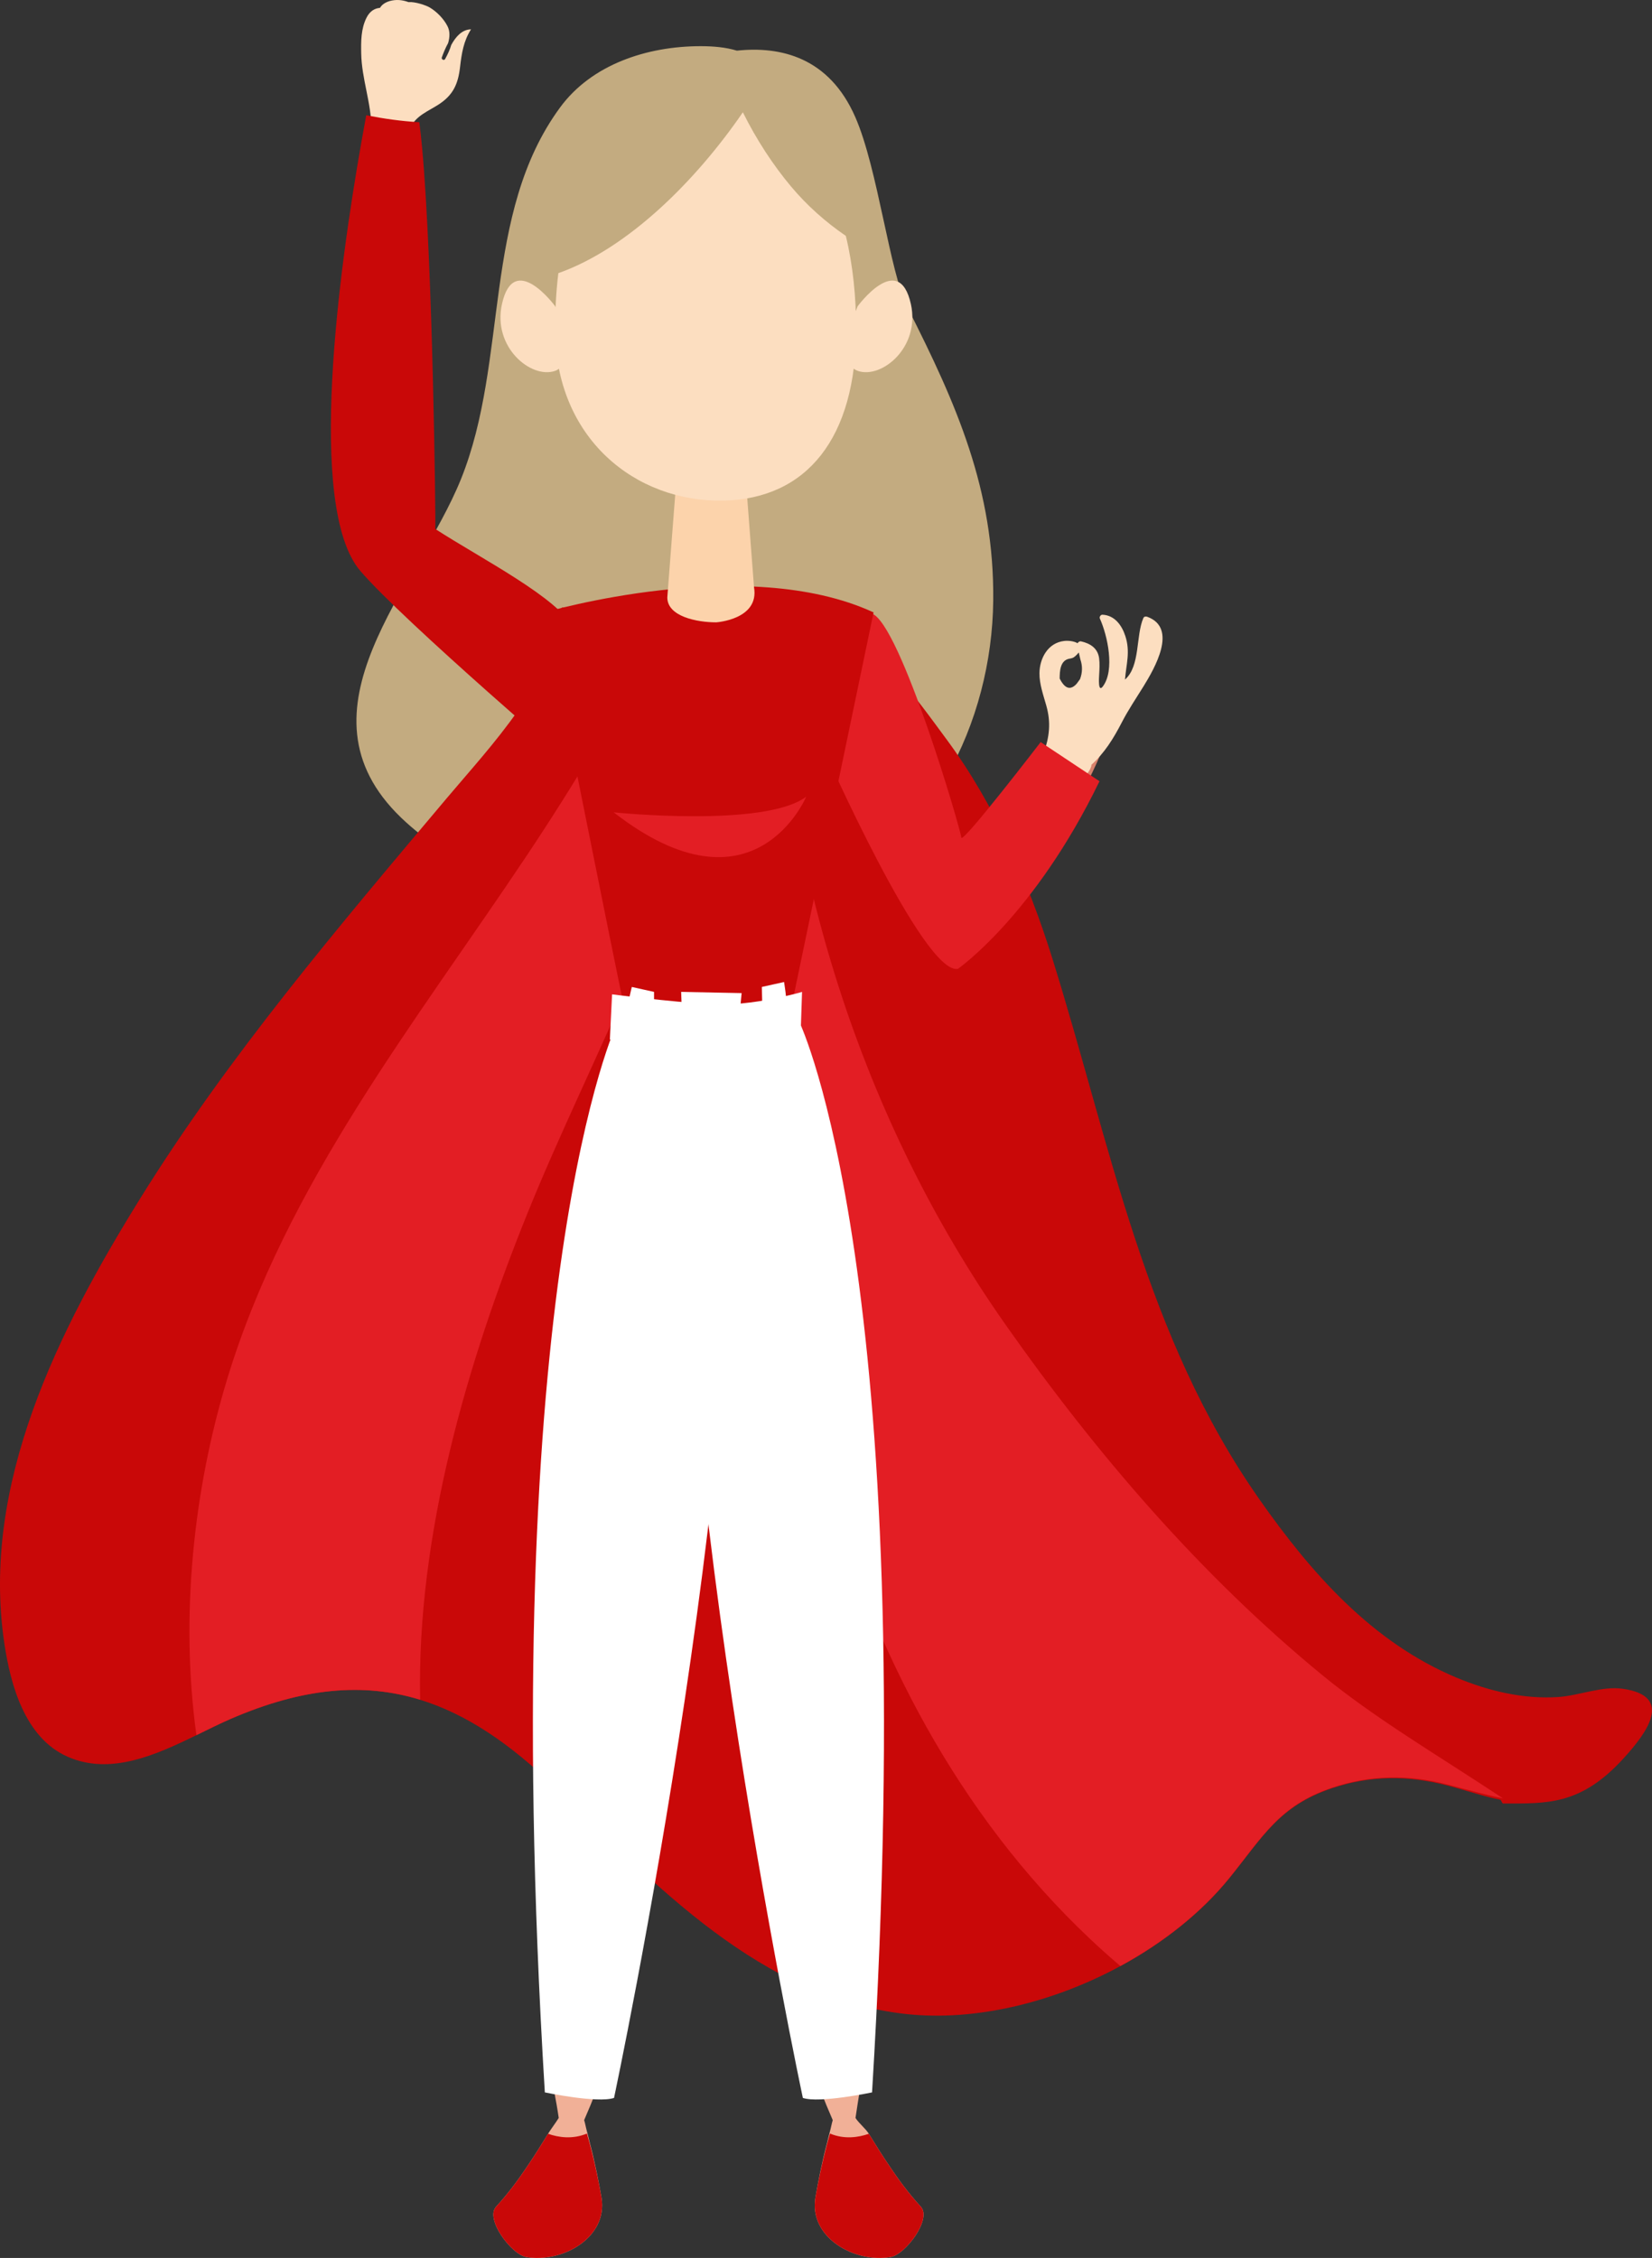
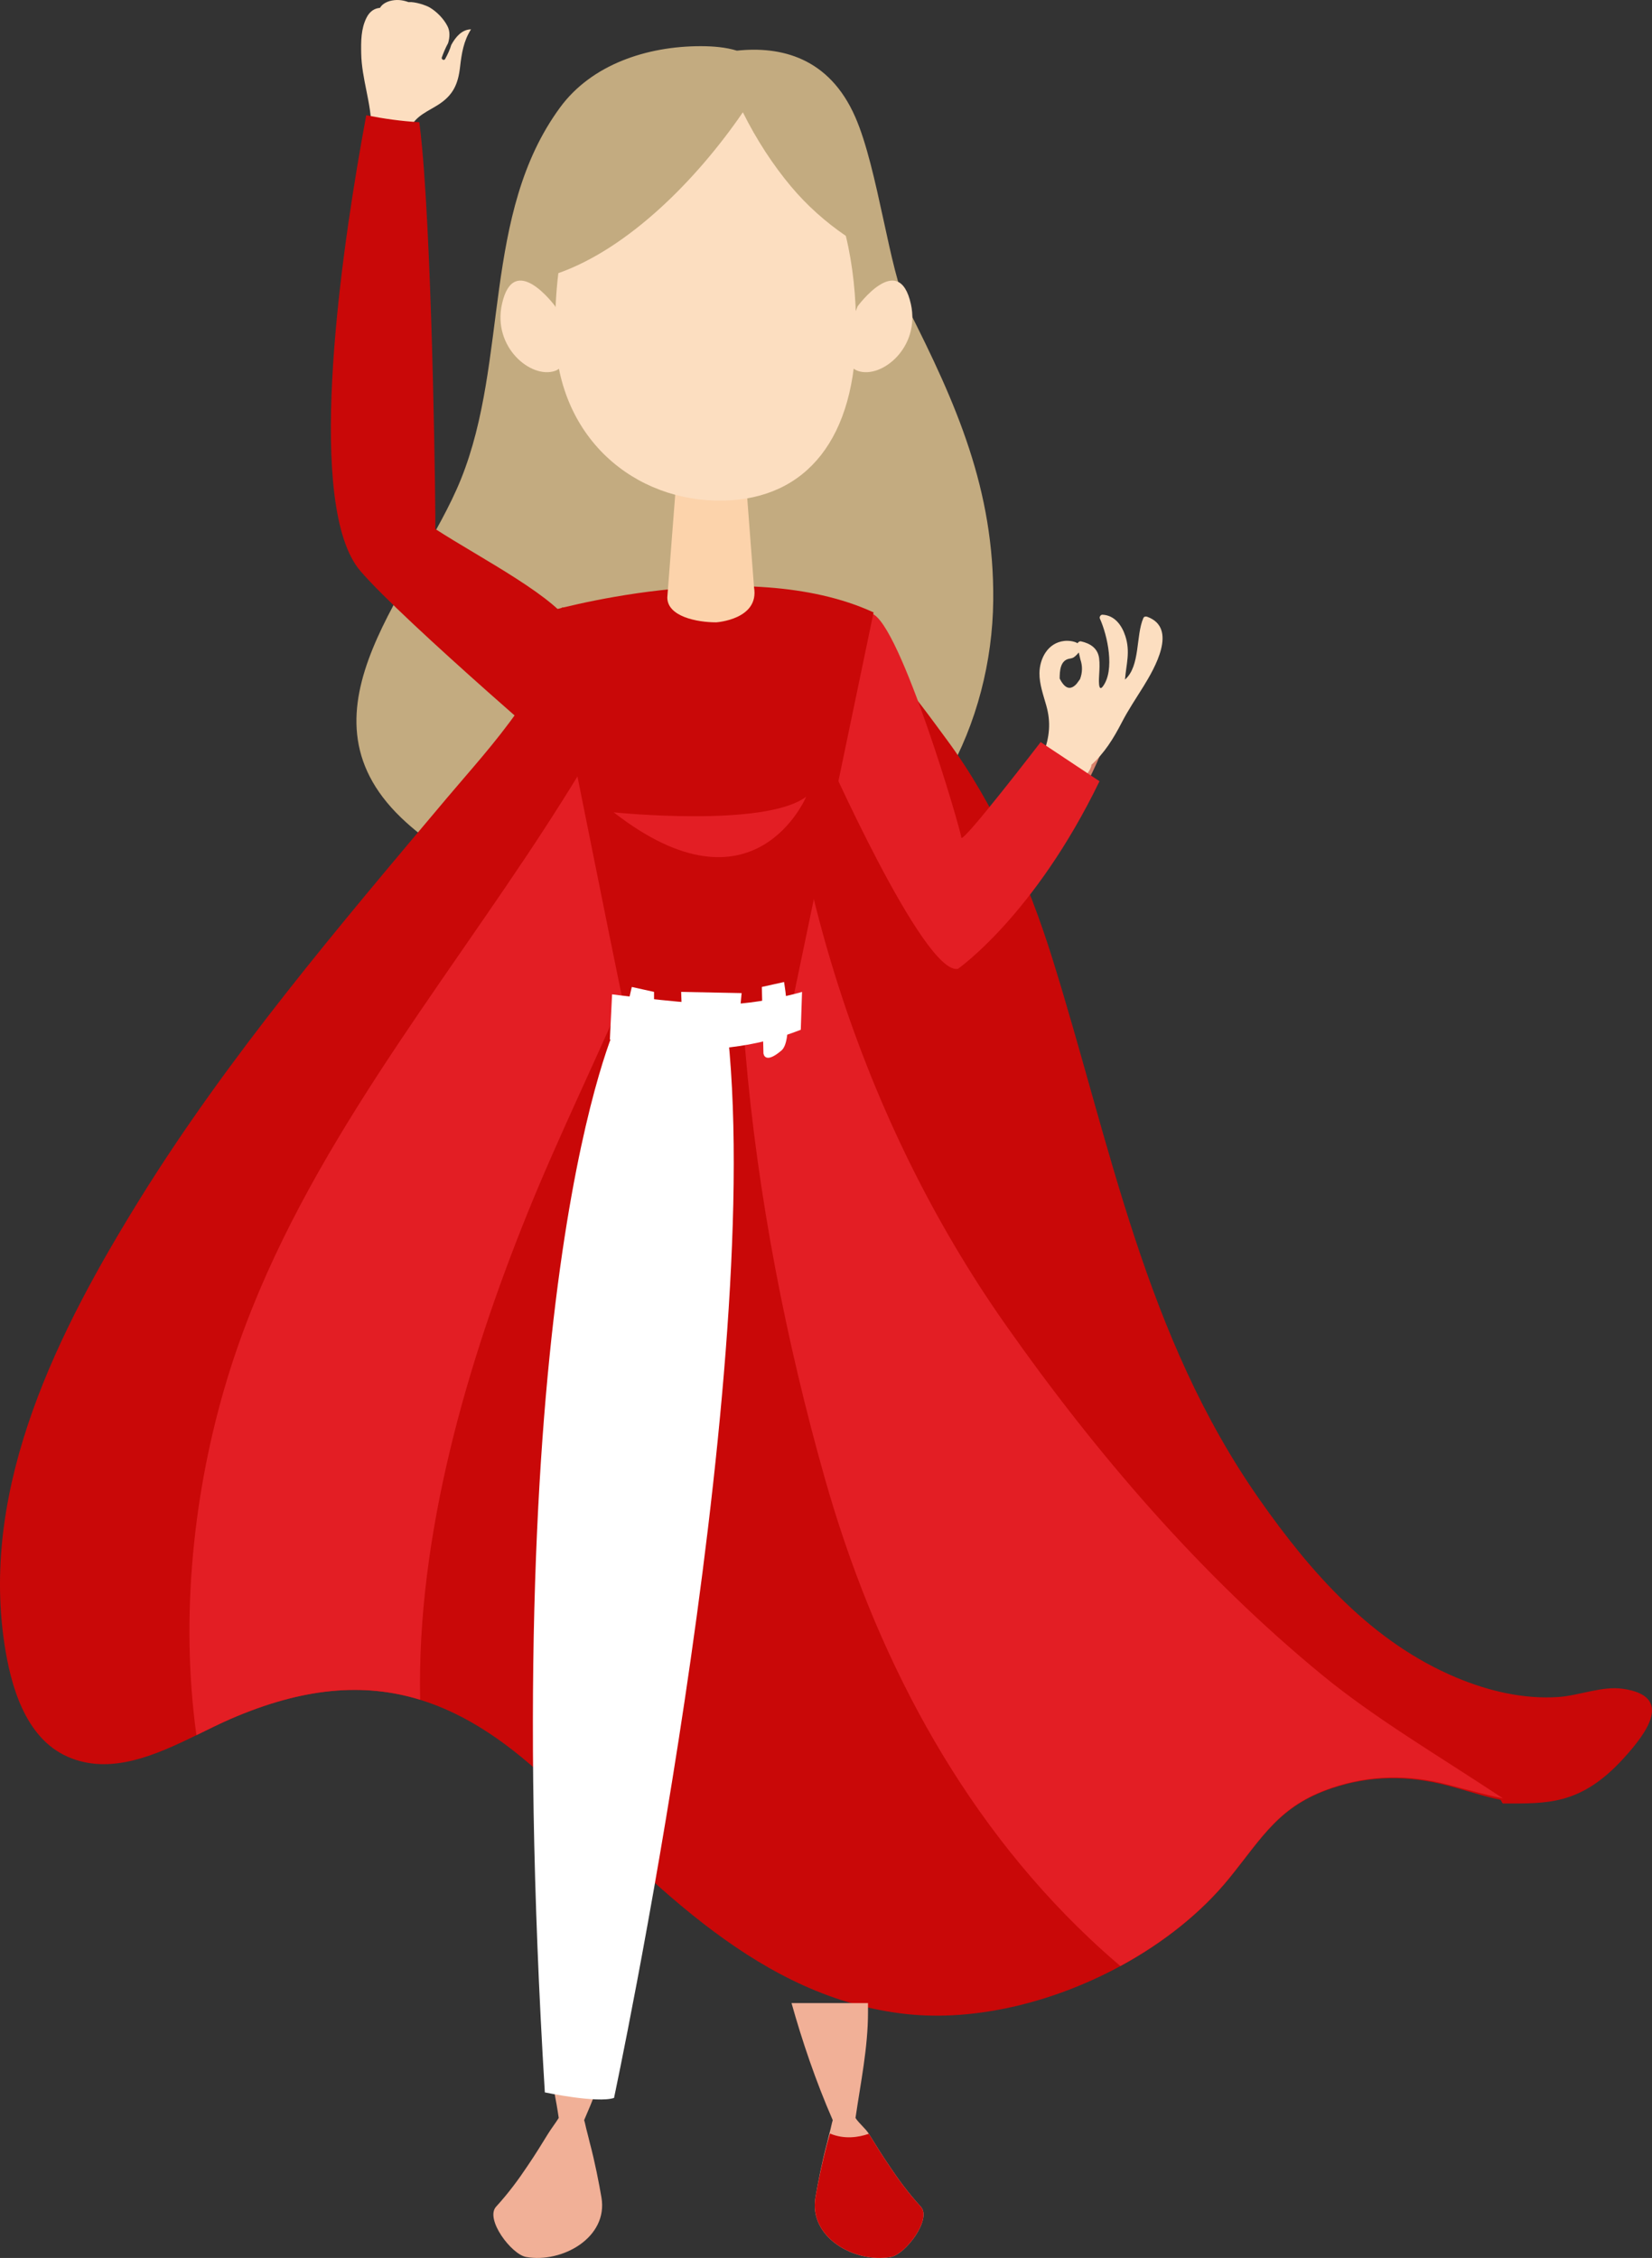
<svg xmlns="http://www.w3.org/2000/svg" xml:space="preserve" width="87.798mm" height="120mm" style="shape-rendering:geometricPrecision; text-rendering:geometricPrecision; image-rendering:optimizeQuality; fill-rule:evenodd; clip-rule:evenodd" viewBox="0 0 66188 90464">
  <rect x="0" y="0" width="66188" height="90464" fill="#333333" stroke="none" />
  <defs>
    <style type="text/css">  .fil2 {fill:#E31E24;fill-rule:nonzero} .fil5 {fill:#F1B097;fill-rule:nonzero} .fil4 {fill:#D9826C;fill-rule:nonzero} .fil0 {fill:#C3AB80;fill-rule:nonzero} .fil1 {fill:#C90808;fill-rule:nonzero} .fil7 {fill:#FCD3AB;fill-rule:nonzero} .fil3 {fill:#FCDEC0;fill-rule:nonzero} .fil6 {fill:white;fill-rule:nonzero}  </style>
  </defs>
  <g id="Слой_x0020_1">
    <g id="_856678496">
      <path class="fil0" d="M36362 12324c-724,-1429 -1184,-5553 -2094,-7632 -1048,-2397 -2989,-2848 -4745,-2663 -444,-136 -947,-179 -1445,-179 -2165,-1 -4376,737 -5636,2452 -3140,4275 -2052,10116 -3970,14886 -1745,4338 -6889,9262 -2396,13577 3758,3609 11617,5068 16433,3172 4762,-1873 7235,-7027 7285,-11874 46,-4440 -1470,-7866 -3432,-11739z" />
      <path class="fil1" d="M65030 70468c-1710,1865 -3045,1788 -4811,1788 0,0 0,0 -1,0 -35,0 -72,-141 -107,-149 -634,-123 -1325,-363 -2110,-570 -1570,-410 -3099,-410 -4638,109 -2115,713 -2766,1943 -4108,3602 -1122,1386 -2651,2594 -4368,3526 0,0 -1,-3 -1,-2 -2664,1446 -5782,2218 -8555,1922 -5871,-630 -10088,-5191 -14083,-9077 -1803,-1756 -3558,-2944 -5415,-3516 -2281,-704 -4717,-478 -7589,765 -438,190 -899,421 -1375,653 -1635,800 -3452,1618 -5160,863 -1711,-755 -2287,-2874 -2537,-4552 -947,-6367 2173,-12534 5428,-17786 3546,-5723 7974,-10924 12299,-16064 1753,-2083 4346,-4763 4608,-7638l4221 151 1963 69 1980 72 387 12 1984 72c1923,760 3708,3318 4891,4916 1908,2580 3285,5731 4235,8783 2340,7497 3695,15111 8305,21674 2063,2937 4494,5702 7876,7120 1280,536 2685,873 4079,780 838,-55 1759,-452 2597,-330 2043,296 968,1756 5,2807z" />
      <path class="fil2" d="M28500 28659c-905,6892 -4811,13612 -7382,19987 -2394,5934 -4424,12846 -4285,19454 -2281,-704 -4717,-477 -7589,766 -438,190 -899,421 -1375,653 -656,-4749 -116,-9796 1212,-14198 2373,-7869 7536,-14316 12021,-21039 1918,-2874 3711,-5857 5270,-8939 127,-252 244,-541 356,-850l1963 69c26,1380 -15,2760 -191,4097z" />
      <path class="fil2" d="M60218 72051c-663,-132 -1389,-336 -2217,-553 -1570,-410 -3099,-390 -4638,129 -2115,713 -2766,1953 -4108,3611 -1122,1386 -2651,2599 -4368,3531l-1 -2c-427,-362 -831,-725 -1214,-1087 -5284,-4984 -8669,-11535 -10630,-18469 -3043,-10758 -4655,-23414 -2371,-34577l387 12c274,10072 3453,20210 9225,28420 3627,5160 7812,10037 12695,14047 2109,1732 4670,3238 7133,4868 35,23 72,46 107,70z" />
      <path class="fil3" d="M18080 1800c-57,195 -145,381 -247,566 -42,74 -159,12 -132,-65 64,-177 146,-382 253,-575 67,-229 83,-467 -26,-679 -150,-294 -429,-581 -714,-749 -137,-81 -579,-237 -849,-213 -92,-36 -190,-60 -288,-74 -231,-32 -509,7 -702,142 -65,45 -113,101 -152,163 -212,16 -410,133 -539,395 -223,447 -221,940 -212,1426 17,1026 410,1994 408,3018 9,3 16,10 24,18 158,232 511,282 772,289 349,9 632,-30 792,-383 200,-440 711,-637 1091,-883 590,-377 795,-820 873,-1507 63,-549 143,-1051 440,-1513 -359,4 -613,295 -792,624z" />
      <path class="fil1" d="M23360 31049c0,0 -7186,-6144 -8923,-8175 -2179,-2543 -839,-12173 38,-17157 69,-398 136,-766 198,-1100 705,139 1413,241 2127,279 40,300 77,650 113,1037 428,4650 546,14939 528,15261 1785,1159 4997,2795 5524,3981 464,1039 1039,2514 1055,3533 26,1480 -660,2341 -660,2341z" />
      <path class="fil4" d="M34223 31622c0,0 2713,6737 4038,6805 1324,65 5974,-7434 6265,-9564l-1345 -461 -4722 6049 -1811 -4536 -2425 1707z" />
      <path class="fil3" d="M43222 26142c19,91 40,183 63,276 91,264 86,528 -14,793 -46,61 -90,123 -135,184 -248,273 -474,202 -680,-211 2,-297 17,-736 402,-796 156,-25 191,-65 298,-172 26,-26 48,-50 66,-74zm2746 -1430c-58,-21 -132,-15 -159,50 -307,702 -118,1926 -736,2465 48,-614 221,-1107 14,-1744 -142,-437 -430,-831 -915,-855 -71,-5 -134,87 -106,153 309,684 609,2063 122,2718 -204,275 -156,-358 -150,-459 12,-227 28,-447 -2,-672 -55,-400 -357,-590 -723,-672 -55,-11 -116,23 -136,76 -139,-84 -370,-113 -542,-92 -651,75 -982,695 -989,1289 -4,437 157,884 274,1299 193,686 127,1238 -102,1911 -14,38 -5,70 13,93 -217,987 1555,1472 1892,425 6,-20 6,-39 3,-55 521,-467 884,-1050 1219,-1699 260,-504 572,-964 872,-1448 435,-708 1386,-2331 151,-2783z" />
      <path class="fil2" d="M32984 29966c0,0 4020,9117 5395,8851 0,0 3067,-2135 5673,-7518l-2358 -1567c0,0 -3164,4121 -3179,3825 -15,-296 -2439,-8570 -3584,-8976 -1144,-405 -1947,5385 -1947,5385z" />
      <path class="fil1" d="M24983 40220c-150,-592 -3162,-15684 -3162,-15684 0,0 8040,-2373 13179,0l-3295 15816 -6722 -132z" />
      <path class="fil2" d="M24588 32546c0,0 6043,626 7711,-625 0,0 -2086,5002 -7711,625z" />
      <path class="fil5" d="M24098 88045c269,1601 -1570,2633 -3017,2381 -589,-103 -1659,-1519 -1204,-2017 483,-528 896,-1084 1271,-1649 285,-420 549,-845 810,-1271 131,-212 297,-424 428,-635 -205,-1414 -605,-2821 -605,-4235l0 -366 3275 0c-422,1500 -962,3111 -1652,4689 38,114 75,325 111,447 38,131 75,310 111,445 207,770 375,1643 472,2211z" />
-       <path class="fil1" d="M21081 90426c-589,-103 -1659,-1519 -1204,-2017 483,-528 896,-1084 1271,-1649 285,-420 549,-845 810,-1271 418,146 979,231 1557,-9 38,131 75,264 111,399 207,770 375,1598 472,2166 269,1601 -1570,2633 -3017,2381z" />
      <path class="fil6" d="M24721 40993c0,0 -4887,10243 -2892,42838 0,0 2107,444 2772,222 0,0 6032,-28328 4568,-42547l-4448 -513z" />
      <path class="fil5" d="M32670 88045c-268,1601 1571,2633 3017,2381 590,-103 1660,-1519 1204,-2017 -483,-528 -895,-1084 -1270,-1649 -285,-420 -550,-845 -811,-1271 -131,-212 -403,-424 -534,-635 206,-1414 501,-2821 501,-4235l0 -366 -3064 0c421,1500 962,3111 1651,4689 -37,114 -75,325 -111,447 -38,131 -74,310 -111,445 -207,770 -375,1643 -472,2211z" />
      <path class="fil1" d="M35687 90426c590,-103 1660,-1519 1204,-2017 -483,-528 -895,-1084 -1270,-1649 -285,-420 -550,-845 -811,-1271 -418,146 -980,231 -1557,-9 -38,131 -74,264 -111,399 -207,770 -375,1598 -472,2166 -268,1601 1571,2633 3017,2381z" />
-       <path class="fil6" d="M32047 40993c0,0 4887,10243 2892,42838 0,0 -2106,444 -2772,222 0,0 -6031,-28328 -4567,-42547l4447 -513z" />
      <path class="fil6" d="M24435 41645c0,0 3793,1131 7649,-388l50 -1517c0,0 -1976,592 -3657,493 -1681,-99 -3954,-395 -3954,-395l-88 1807z" />
      <path class="fil6" d="M25314 39542c0,0 -640,2472 -47,2768 592,296 942,166 942,166l-5 -2736 -890 -198z" />
      <path class="fil6" d="M31413 39344c0,0 400,2314 -104,2744 -683,583 -721,111 -721,111l-65 -2657 890 -198z" />
      <path class="fil6" d="M29169 41509l-1434 -89 -49 -1154 1582 0 -99 1243zm-1878 -1769c0,295 99,2124 99,2124l2125 50 198 -2126 -2422 -48z" />
      <path class="fil7" d="M28694 24934c-765,0 -1958,-232 -1958,-998l196 -2554 173 -2232c0,-766 621,-1386 1386,-1386 382,0 729,155 980,406 251,250 406,597 406,980l170 2236 163 2143c222,1294 -1516,1405 -1516,1405z" />
      <path class="fil3" d="M31691 7469c-719,-858 -1384,-1874 -1928,-2971 -1868,2727 -4597,5458 -7393,6446 -89,735 -129,1488 -129,2237 0,4370 3210,6952 6753,6875 3330,-72 5307,-2505 5307,-6875 0,-1271 -126,-2551 -413,-3731 -811,-554 -1556,-1216 -2197,-1981z" />
      <path class="fil3" d="M34359 12274c0,0 1655,-2262 2136,-91 382,1730 -1165,3002 -2121,2679 -956,-320 -15,-2588 -15,-2588z" />
      <path class="fil3" d="M22247 12274c0,0 -1656,-2262 -2136,-91 -383,1730 1165,3002 2121,2679 955,-320 15,-2588 15,-2588z" />
    </g>
  </g>
</svg>